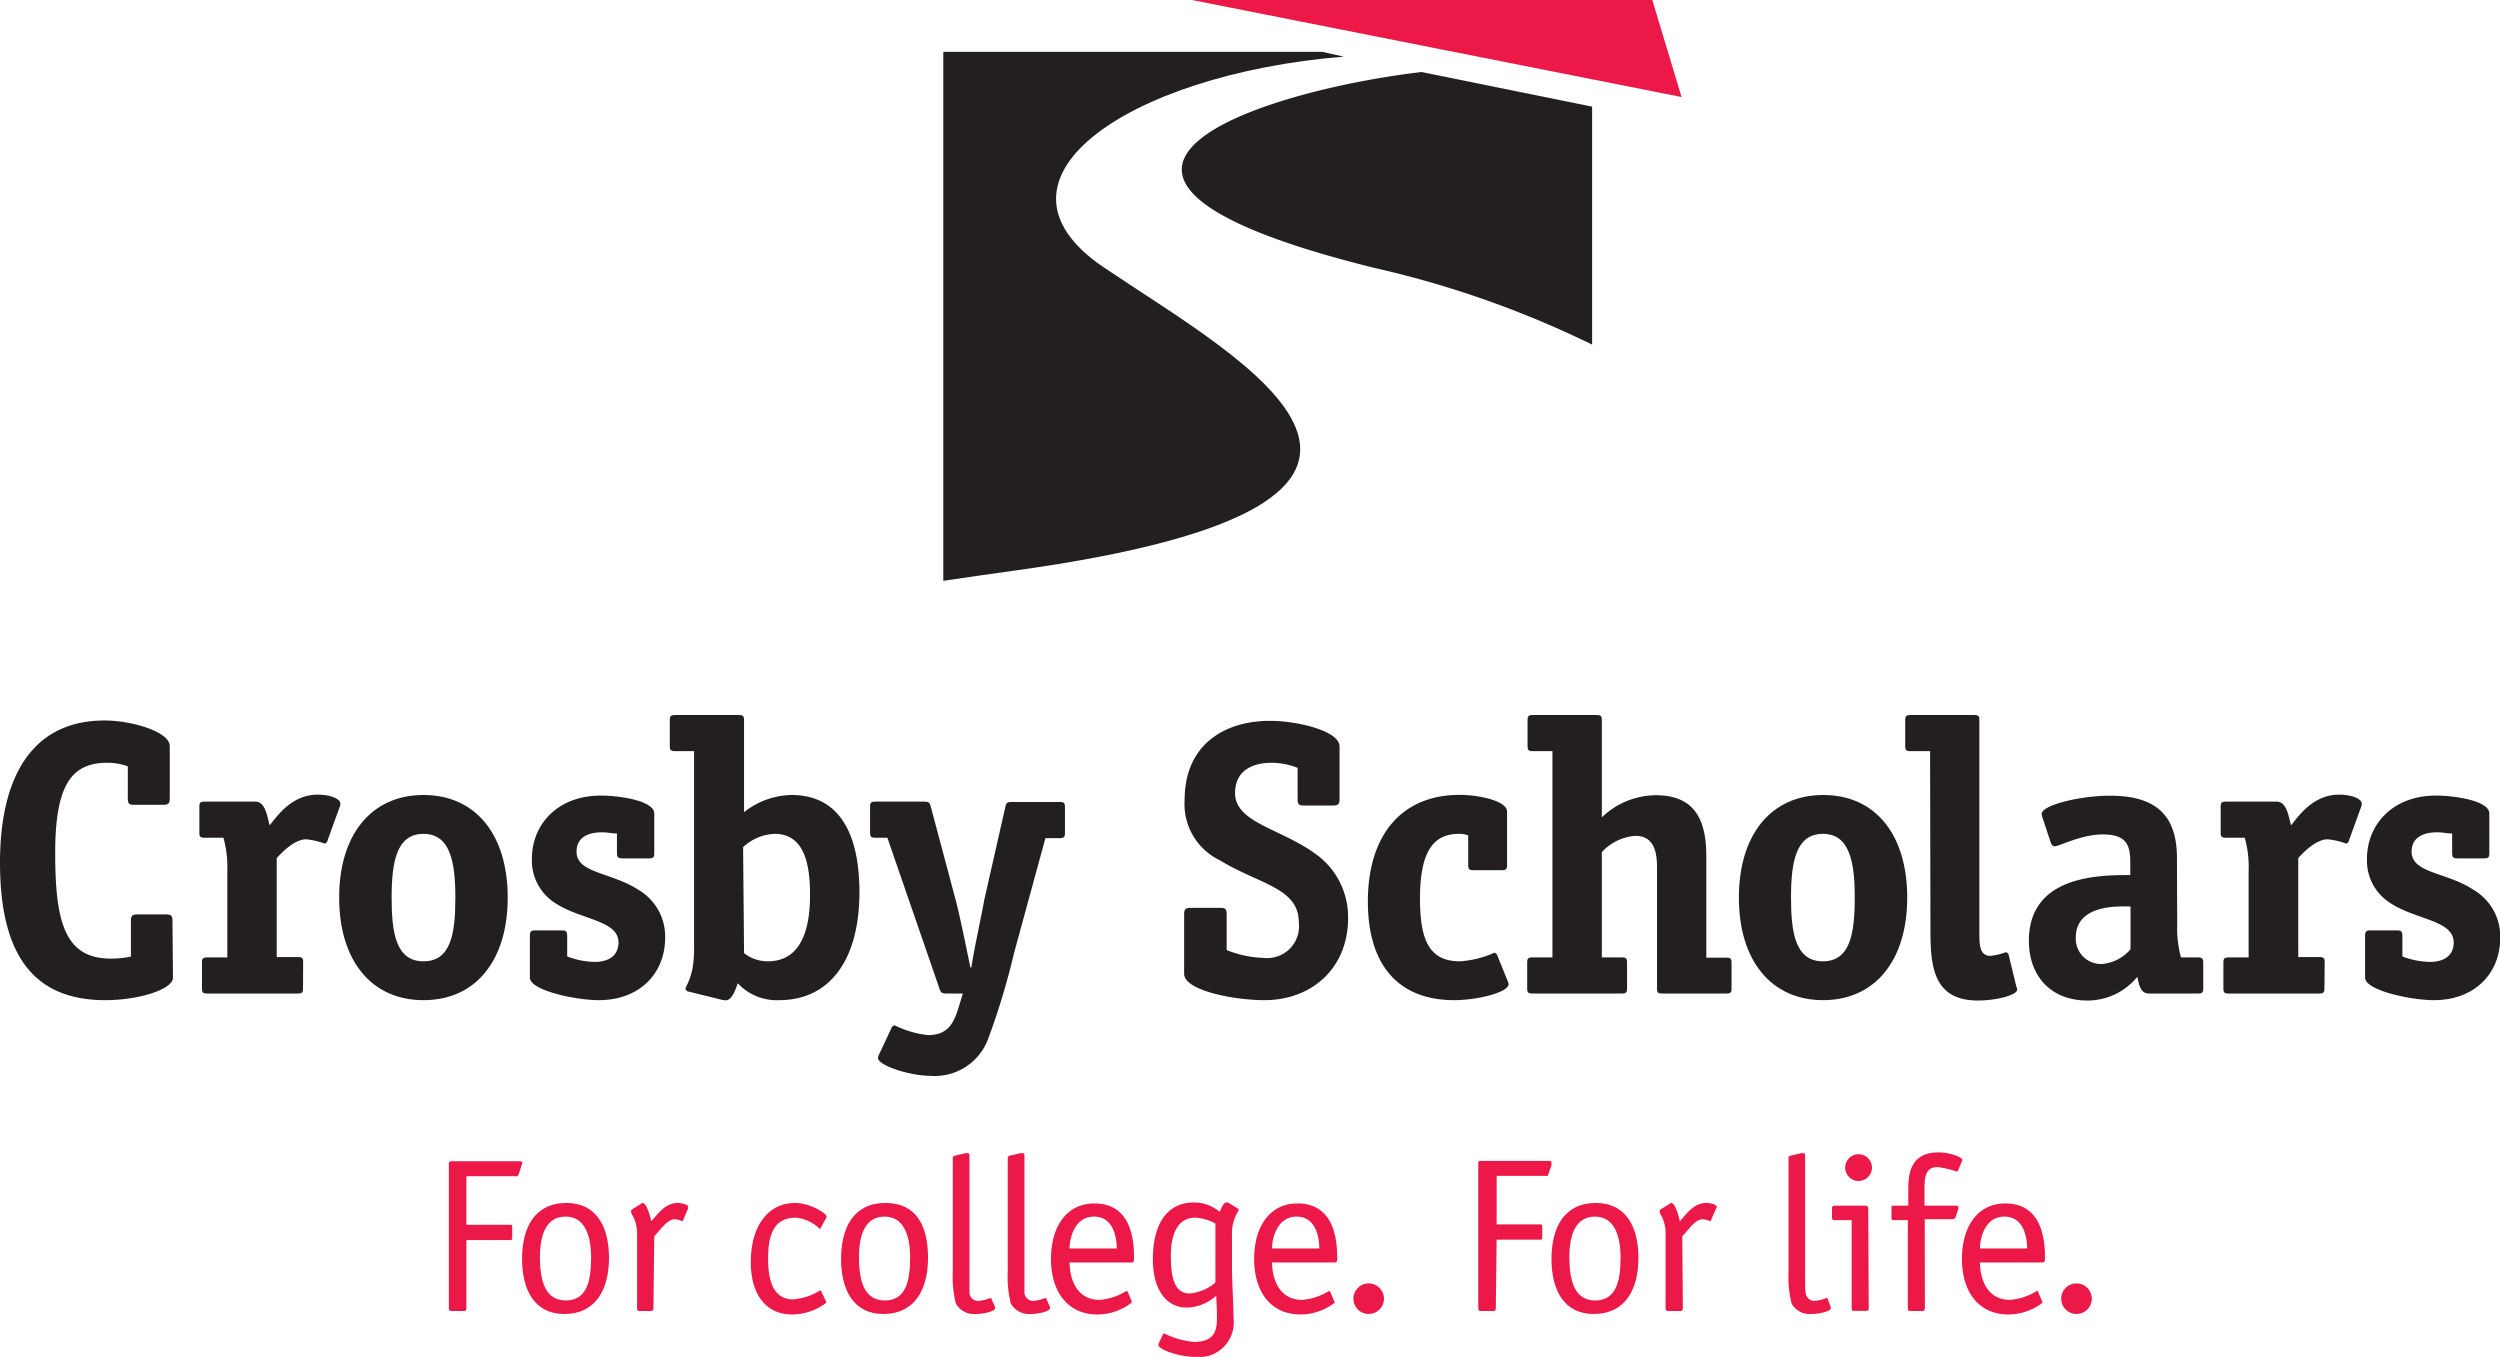
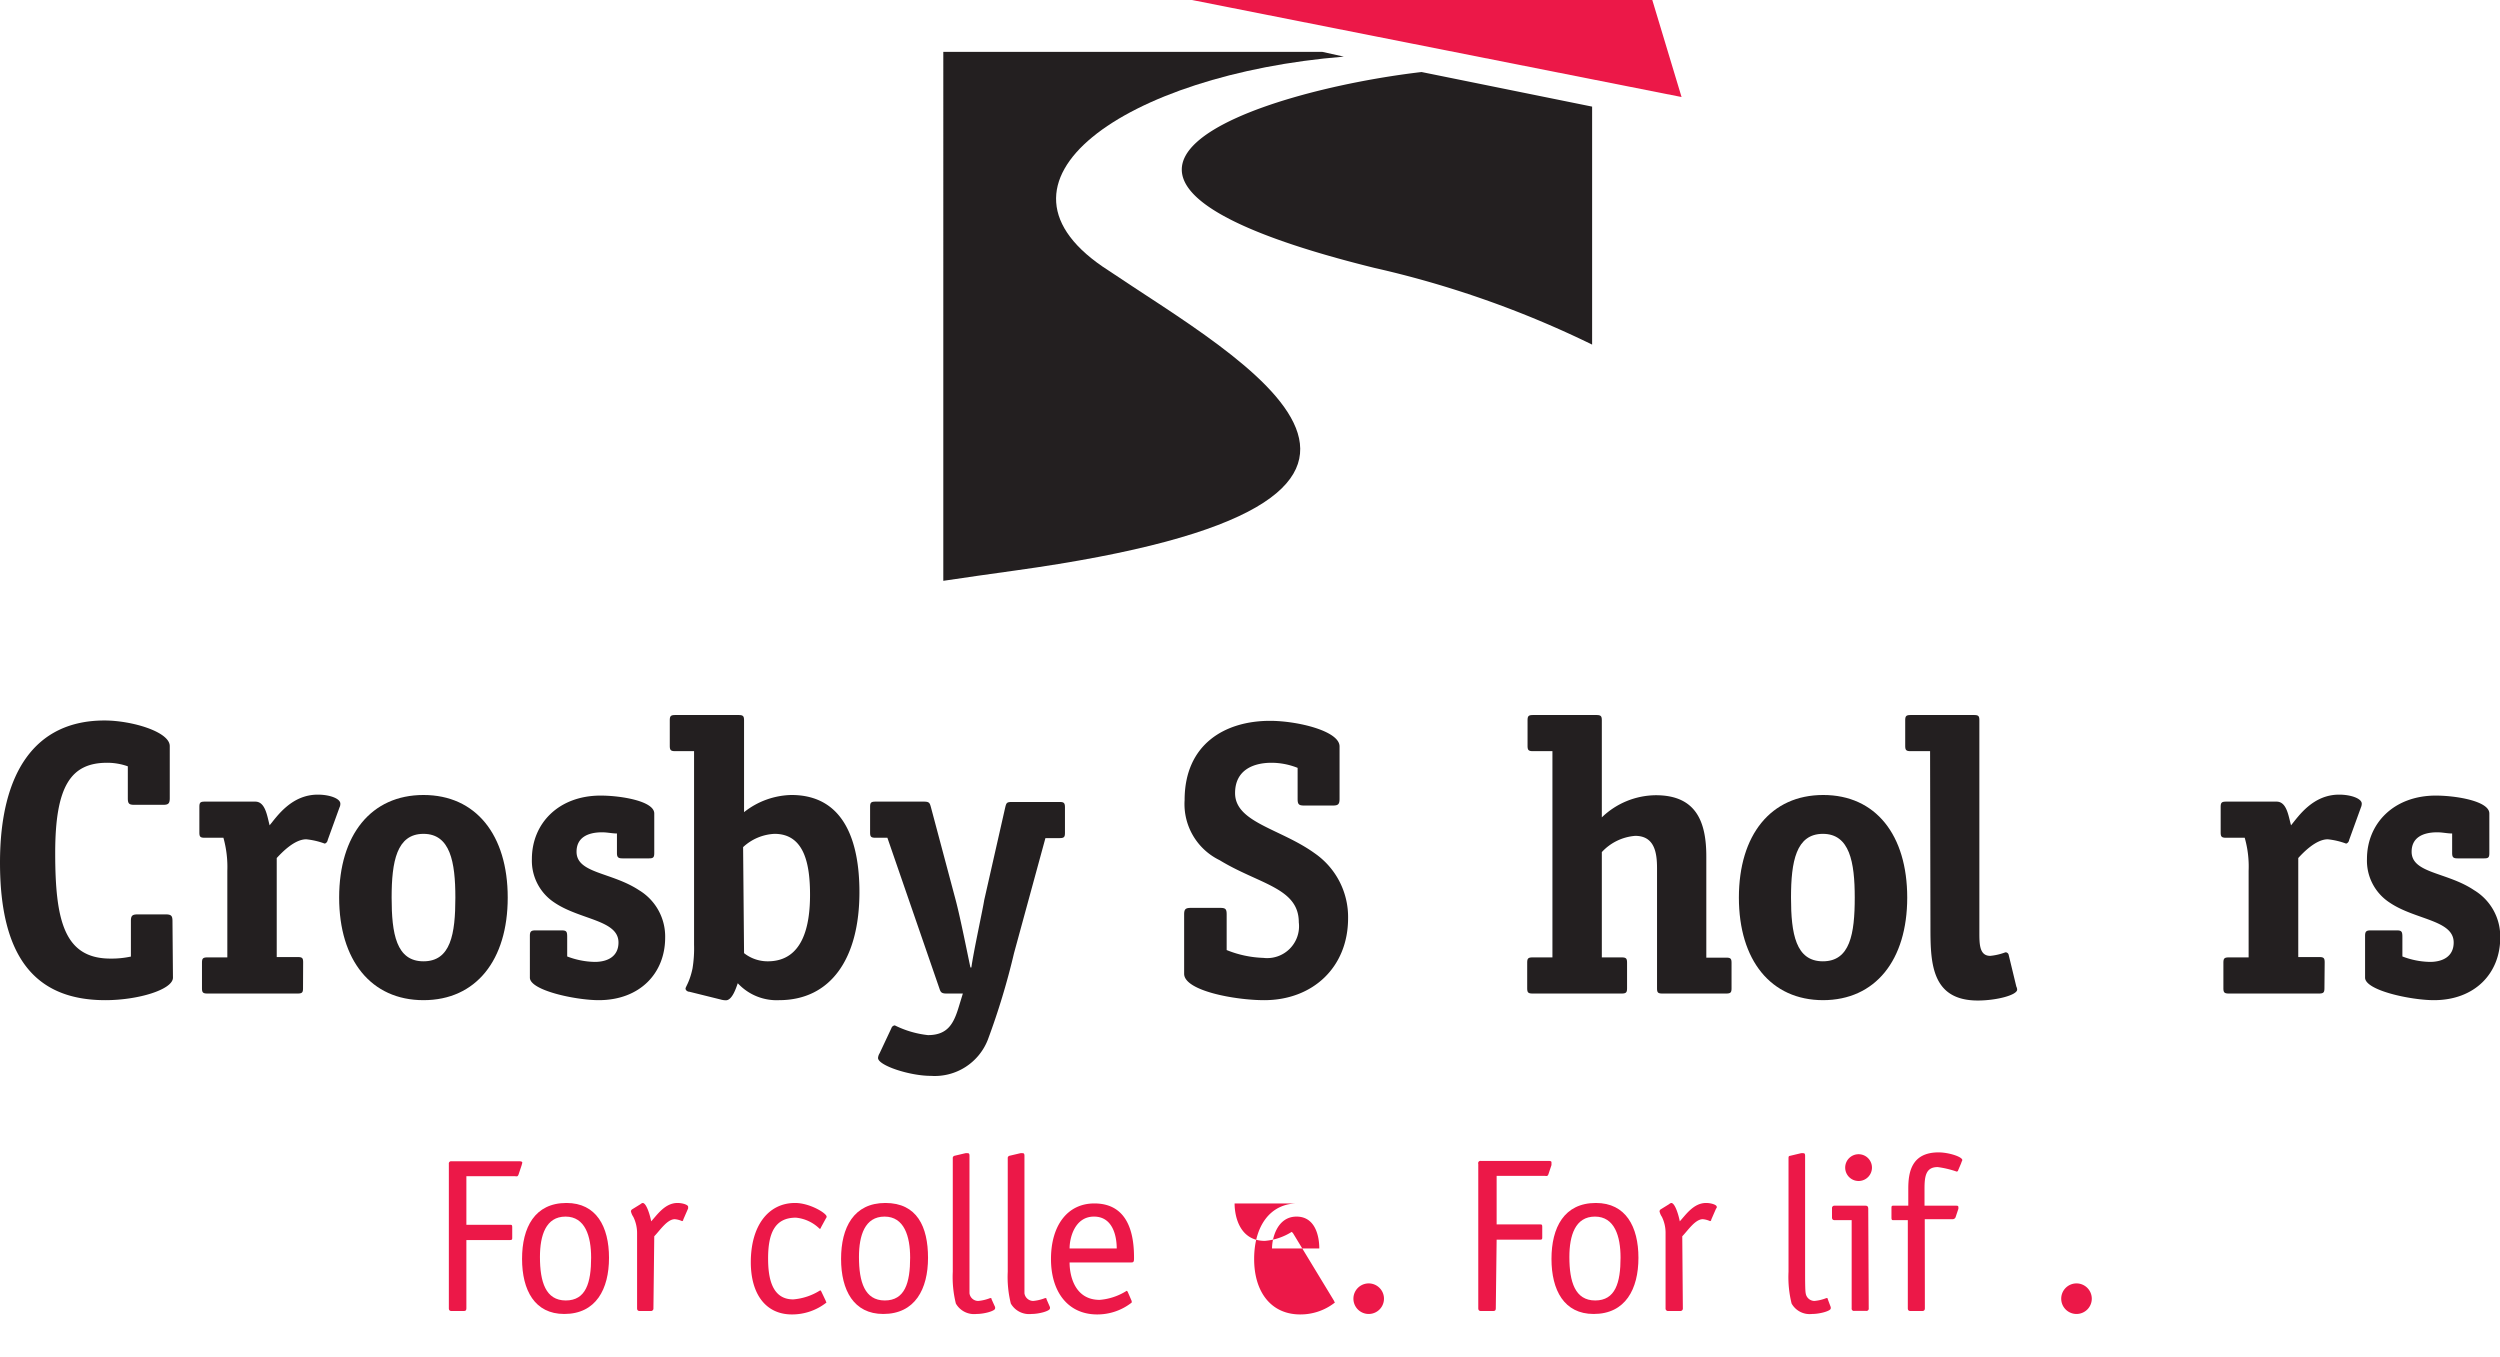
<svg xmlns="http://www.w3.org/2000/svg" viewBox="0 0 211.04 114.54">
  <defs>
    <style>.cls-1{fill:#231f20;}.cls-2{fill:#ec1848;}</style>
  </defs>
  <title>Asset 1</title>
  <g id="Layer_2" data-name="Layer 2">
    <g id="Layer_1-2" data-name="Layer 1">
      <path class="cls-1" d="M14.6,82.53c0,1-2.92,1.9-5.71,1.9-6,0-8.89-3.74-8.89-11.61,0-7.54,2.92-12,8.82-12,2.3,0,5.51.95,5.51,2.16v4.4c0,.46-.13.56-.56.56H11.35c-.46,0-.56-.1-.56-.56V64.69a5.18,5.18,0,0,0-1.74-.3C6,64.39,4.66,66.32,4.66,72s.75,8.92,4.66,8.92a7.81,7.81,0,0,0,1.73-.17v-3c0-.43.1-.56.56-.56H14c.46,0,.56.13.56.56Z" />
      <path class="cls-1" d="M25.58,83.41c0,.36-.06.46-.46.46H17.51c-.39,0-.46-.1-.46-.46V81.28c0-.36.07-.46.46-.46h1.68V73.51a9.19,9.19,0,0,0-.33-2.79H17.28c-.39,0-.45-.1-.45-.46V68.13c0-.36.06-.46.45-.46h4.27c.85,0,1,1.21,1.21,2,.62-.75,1.84-2.59,4.07-2.59,1,0,1.9.33,1.9.76a.66.66,0,0,1-.07.32l-1,2.76c0,.1-.13.29-.26.29a6.25,6.25,0,0,0-1.55-.36c-1,0-2.06,1.12-2.49,1.58v8.36h1.77c.4,0,.46.1.46.46Z" />
      <path class="cls-1" d="M35.75,84.43c-4.43,0-7.12-3.38-7.12-8.66s2.69-8.66,7.12-8.66,7.11,3.38,7.11,8.66-2.68,8.66-7.11,8.66m2.69-8.66c0-3-.43-5.38-2.69-5.38s-2.69,2.33-2.69,5.38.39,5.38,2.69,5.38,2.69-2.3,2.69-5.38" />
      <path class="cls-1" d="M52.08,70.36c-.39,0-.82-.1-1.25-.1-1.24,0-2.16.46-2.16,1.64,0,1.84,2.95,1.71,5.28,3.25a4.56,4.56,0,0,1,2.2,4c0,3-2.13,5.28-5.61,5.28-1.94,0-5.81-.82-5.81-1.9V79c0-.36.1-.46.46-.46h2.23c.43,0,.46.13.46.59v1.61a6.78,6.78,0,0,0,2.33.46c1.08,0,2-.46,2-1.64,0-1.9-3.21-1.9-5.38-3.35a4.23,4.23,0,0,1-1.93-3.7c0-3,2.26-5.35,5.8-5.35,1.71,0,4.53.46,4.53,1.51V72c0,.36-.07.46-.43.46H52.54c-.36,0-.46-.1-.46-.46Z" />
      <path class="cls-1" d="M62.81,68.56a6.64,6.64,0,0,1,4-1.45c4.46,0,5.74,3.94,5.74,8.2,0,5.58-2.4,9.12-6.79,9.12A4.46,4.46,0,0,1,62.28,83c-.13.36-.46,1.44-1,1.44a1.64,1.64,0,0,1-.46-.07l-2.62-.65c-.17,0-.33-.13-.33-.27s.36-.59.59-1.7a10.55,10.55,0,0,0,.13-2V63.41H57c-.39,0-.46-.1-.46-.46V60.82c0-.36.07-.46.46-.46h5.35c.39,0,.46.1.46.46Zm0,11.9a3.21,3.21,0,0,0,2,.69c3,0,3.57-3.05,3.57-5.61s-.46-5.15-3-5.15a4.18,4.18,0,0,0-2.65,1.12Z" />
      <path class="cls-1" d="M85.6,80.46a61.11,61.11,0,0,1-2.2,7.28,4.81,4.81,0,0,1-4.82,3.08c-1.8,0-4.46-.88-4.46-1.51a.86.86,0,0,1,.13-.39l1-2.13a.33.33,0,0,1,.29-.23,8.31,8.31,0,0,0,2.79.82c1.7,0,2.19-1,2.62-2.43l.33-1.08H79.89c-.43,0-.49-.13-.59-.43L74.91,70.72h-1c-.4,0-.46-.1-.46-.46V68.13c0-.36.06-.46.46-.46H78c.46,0,.49.13.59.49L80.68,76c.39,1.47,1,4.56,1.24,5.67H82c.17-1.28,1-5.08,1.08-5.67l1.77-7.81c.1-.42.13-.49.59-.49h4c.36,0,.46.07.46.46v2.13c0,.36-.06.46-.46.46H88.25Z" />
      <path class="cls-1" d="M109.54,64.82a6,6,0,0,0-2.2-.43c-1.51,0-3.08.59-3.08,2.56,0,2.49,3.84,3,6.72,5.08a6.54,6.54,0,0,1,2.82,5.48c0,4.16-3,6.92-7.08,6.92-2.46,0-6.76-.79-6.76-2.23v-5c0-.43.1-.56.56-.56H103c.46,0,.55.1.55.56v3a9,9,0,0,0,3.09.66,2.69,2.69,0,0,0,3-3c0-2.92-3.35-3.21-6.69-5.25A5.26,5.26,0,0,1,100,67.54c0-4.72,3.41-6.69,7.21-6.69,2.3,0,5.87.85,5.87,2.16v4.43c0,.46-.13.56-.56.56H110.1c-.46,0-.56-.1-.56-.56Z" />
-       <path class="cls-1" d="M127.25,82.76a1.31,1.31,0,0,1,.1.32c0,.69-2.63,1.35-4.59,1.35-4.56,0-7.29-2.79-7.29-8.33s2.79-9,7.75-9c1.57,0,4,.49,4,1.41V73c0,.39-.1.46-.46.46h-2.36c-.36,0-.46-.07-.46-.46V70.52a2.18,2.18,0,0,0-.79-.13c-2.29,0-3.28,1.71-3.28,5.48,0,3.61.85,5.28,3.38,5.28a8.45,8.45,0,0,0,2.89-.72c.09,0,.16.06.23.16Z" />
      <path class="cls-1" d="M146.17,83.41c0,.36-.06.46-.46.46h-5.38c-.39,0-.45-.1-.45-.46V73.31c0-1.25-.17-2.75-1.84-2.75a4.29,4.29,0,0,0-2.82,1.37v8.89h1.67c.39,0,.46.1.46.46v2.13c0,.36-.07.46-.46.46h-7.51c-.39,0-.46-.1-.46-.46V81.28c0-.36.07-.46.46-.46h1.67V63.41h-1.64c-.39,0-.46-.1-.46-.46V60.82c0-.36.07-.46.46-.46h5.35c.39,0,.46.1.46.46V69a6.63,6.63,0,0,1,4.56-1.87c3.47,0,4.26,2.33,4.26,5.18v8.53h1.67c.4,0,.46.1.46.46Z" />
      <path class="cls-1" d="M153.91,84.43c-4.43,0-7.12-3.38-7.12-8.66s2.69-8.66,7.12-8.66S161,70.49,161,75.77s-2.69,8.66-7.12,8.66m2.69-8.66c0-3-.43-5.38-2.69-5.38s-2.69,2.33-2.69,5.38.4,5.38,2.69,5.38,2.69-2.3,2.69-5.38" />
      <path class="cls-1" d="M162.93,63.41h-1.64c-.39,0-.46-.1-.46-.46V60.82c0-.36.07-.46.46-.46h5.35c.39,0,.45.1.45.46V78.69c0,1,0,2,.92,2a5,5,0,0,0,1.28-.3.27.27,0,0,1,.27.2l.65,2.69a.62.62,0,0,1,.07.26c0,.46-1.74.92-3.32.92-4,0-4-3.31-4-6.33Z" />
-       <path class="cls-1" d="M183.79,78.07a9.28,9.28,0,0,0,.32,2.75h1.42c.36,0,.46.1.46.46v2.13c0,.36-.07.46-.46.46h-4.11c-.78,0-.85-.82-1-1.41a5.41,5.41,0,0,1-4.23,2c-3,0-4.92-2-4.92-5.05,0-5.54,6-5.54,8.56-5.54v-1c0-1.48-.26-2.43-2.33-2.43-1.83,0-3.64,1-4.06,1-.17,0-.3-.2-.33-.33l-.66-2a1.8,1.8,0,0,1-.1-.4c0-.75,3.25-1.54,5.78-1.54,4.1,0,5.64,1.87,5.64,5.28Zm-3.94-1.55c-.82,0-4.62-.26-4.62,2.63a2.14,2.14,0,0,0,2.16,2.23,3.53,3.53,0,0,0,2.46-1.25Z" />
      <path class="cls-1" d="M196.22,83.41c0,.36-.07.46-.46.46h-7.61c-.39,0-.46-.1-.46-.46V81.28c0-.36.07-.46.46-.46h1.67V73.51a8.87,8.87,0,0,0-.33-2.79h-1.57c-.39,0-.46-.1-.46-.46V68.13c0-.36.07-.46.46-.46h4.26c.86,0,1,1.21,1.22,2,.62-.75,1.83-2.59,4.06-2.59,1,0,1.91.33,1.91.76a.8.8,0,0,1-.07.32l-1,2.76c0,.1-.13.29-.26.29a6.26,6.26,0,0,0-1.54-.36c-1,0-2.07,1.12-2.49,1.58v8.36h1.77c.39,0,.46.1.46.46Z" />
      <path class="cls-1" d="M207,70.36c-.4,0-.82-.1-1.25-.1-1.25,0-2.17.46-2.17,1.64,0,1.84,3,1.71,5.28,3.25a4.56,4.56,0,0,1,2.2,4c0,3-2.13,5.28-5.6,5.28-1.94,0-5.81-.82-5.81-1.9V79c0-.36.1-.46.46-.46h2.23c.42,0,.46.13.46.59v1.61a6.78,6.78,0,0,0,2.33.46c1.08,0,2-.46,2-1.64,0-1.9-3.22-1.9-5.38-3.35a4.22,4.22,0,0,1-1.94-3.7c0-3,2.27-5.35,5.81-5.35,1.7,0,4.52.46,4.52,1.51V72c0,.36-.06.46-.42.46h-2.27c-.36,0-.45-.1-.45-.46Z" />
      <path class="cls-2" d="M39.37,110.41c0,.22-.06.26-.26.26h-1c-.15,0-.22-.08-.22-.23V98.25a.19.19,0,0,1,.22-.22h5.73c.21,0,.25.06.25.13l-.06.22-.26.78a.33.33,0,0,1-.09.13.34.34,0,0,1-.19,0H39.37v4.1H43c.21,0,.24,0,.24.24v.81c0,.2,0,.24-.24.24H39.37Z" />
      <path class="cls-2" d="M47.63,110.92c-2.49,0-3.56-2-3.56-4.65s1.07-4.72,3.75-4.72c2.52,0,3.59,2,3.59,4.63s-1.09,4.74-3.78,4.74m2.27-4.76c0-1.8-.5-3.46-2.16-3.46s-2.16,1.58-2.16,3.41c0,2.1.48,3.67,2.18,3.67s2.14-1.49,2.14-3.62" />
      <path class="cls-2" d="M55.16,110.44a.21.21,0,0,1-.23.23H54c-.15,0-.22-.08-.22-.23v-6.32a3.08,3.08,0,0,0-.32-1.4,1.29,1.29,0,0,1-.2-.47.24.24,0,0,1,.13-.18l.68-.42a.41.41,0,0,1,.18-.1c.34,0,.65,1.15.72,1.55.48-.51,1.15-1.55,2.22-1.55.42,0,.9.15.9.32s0,.09,0,.14l-.41.94s0,.13-.11.13a1.84,1.84,0,0,0-.61-.16c-.65,0-1.29,1-1.73,1.44Z" />
      <path class="cls-2" d="M69.71,109.82c0,.05.05.09.05.14a4.69,4.69,0,0,1-2.91,1c-2.2,0-3.47-1.71-3.47-4.41,0-3.08,1.48-5,3.74-5,1.24,0,2.66.87,2.66,1.15,0,0,0,.09-.06.15l-.42.77s0,.11-.11.11a3.31,3.31,0,0,0-2-.94c-1.81,0-2.35,1.35-2.35,3.45,0,1.68.34,3.45,2.12,3.45a5,5,0,0,0,2.27-.76c.06,0,.08.06.11.11Z" />
      <path class="cls-2" d="M74.56,110.92c-2.49,0-3.56-2-3.56-4.65s1.07-4.72,3.74-4.72,3.6,2,3.6,4.63-1.09,4.74-3.78,4.74m2.27-4.76c0-1.8-.5-3.46-2.16-3.46s-2.16,1.58-2.16,3.41c0,2.1.48,3.67,2.18,3.67s2.14-1.49,2.14-3.62" />
      <path class="cls-2" d="M84,110.33a.33.33,0,0,1,0,.13c0,.2-.89.46-1.57.46a1.77,1.77,0,0,1-1.74-.88,9.25,9.25,0,0,1-.26-2.68V97.79a.2.2,0,0,1,.13-.22l.93-.22a.93.93,0,0,1,.22,0c.13,0,.13.15.13.24v9.85c0,.57,0,1.51,0,1.73a.74.74,0,0,0,.74.65,3.61,3.61,0,0,0,1-.24c.11,0,.11,0,.13.11Z" />
      <path class="cls-2" d="M88.63,110.33a.31.31,0,0,1,0,.13c0,.2-.88.46-1.56.46a1.78,1.78,0,0,1-1.74-.88,9.25,9.25,0,0,1-.26-2.68V97.79a.2.2,0,0,1,.13-.22l.93-.22a.93.93,0,0,1,.22,0c.13,0,.13.15.13.24v9.85c0,.57,0,1.51,0,1.73a.75.75,0,0,0,.74.65,3.61,3.61,0,0,0,1-.24c.11,0,.11,0,.13.11Z" />
      <path class="cls-2" d="M95.53,109.82a.39.39,0,0,1,0,.14,4.69,4.69,0,0,1-2.91,1c-2.45,0-3.9-1.88-3.9-4.68s1.37-4.69,3.66-4.69c3.08,0,3.35,3,3.35,4.58,0,.25,0,.4-.2.4H90.29c0,1.13.44,3.16,2.54,3.16a5,5,0,0,0,2.27-.76c.06,0,.08.06.11.11Zm-1.26-4.43c0-1-.31-2.69-1.92-2.69s-2.06,1.77-2.06,2.69Z" />
-       <path class="cls-2" d="M104,107.11c0,1,.13,3.19.13,4.18a2.92,2.92,0,0,1-3.25,3.25c-1.38,0-3.09-.63-3.09-1a.41.41,0,0,1,.07-.24l.3-.63a.13.13,0,0,1,.12-.11,6.88,6.88,0,0,0,2.53.72c1.72,0,1.92-1,1.92-2s-.06-1.68-.06-1.9a3.87,3.87,0,0,1-2.5,1c-1.68,0-2.85-1.47-2.85-4.07,0-2.9,1.13-4.8,3.47-4.8a3.33,3.33,0,0,1,2.18.8c.16-.46.37-.8.53-.8a.35.35,0,0,1,.17,0l.83.52c.07,0,.07.07.07.11s-.16.24-.33.68a3.33,3.33,0,0,0-.24,1.37Zm-1.4-3.82a3.9,3.9,0,0,0-1.7-.5c-1.4,0-2.06,1.23-2.06,3.21s.35,3.19,1.6,3.19a3.88,3.88,0,0,0,2.16-.92Z" />
-       <path class="cls-2" d="M112.62,109.82c0,.05.06.09.06.14a4.7,4.7,0,0,1-2.92,1c-2.45,0-3.89-1.88-3.89-4.68s1.37-4.69,3.65-4.69c3.08,0,3.36,3,3.36,4.58,0,.25,0,.4-.2.4h-5.3c0,1.13.45,3.16,2.55,3.16a5,5,0,0,0,2.27-.76s.07.06.11.11Zm-1.25-4.43c0-1-.32-2.69-1.92-2.69s-2.07,1.77-2.07,2.69Z" />
+       <path class="cls-2" d="M112.62,109.82c0,.05.06.09.06.14a4.7,4.7,0,0,1-2.92,1c-2.45,0-3.89-1.88-3.89-4.68s1.37-4.69,3.65-4.69h-5.3c0,1.13.45,3.16,2.55,3.16a5,5,0,0,0,2.27-.76s.07.06.11.11Zm-1.25-4.43c0-1-.32-2.69-1.92-2.69s-2.07,1.77-2.07,2.69Z" />
      <path class="cls-2" d="M115.54,110.92a1.29,1.29,0,1,1,0-2.58,1.29,1.29,0,0,1,0,2.58" />
      <path class="cls-2" d="M126.27,110.41c0,.22-.06.26-.26.26h-1c-.15,0-.22-.08-.22-.23V98.25A.19.19,0,0,1,125,98h5.74c.2,0,.23.06.23.13l0,.22-.26.78a.33.33,0,0,1-.09.13.34.34,0,0,1-.19,0h-4.09v4.1h3.61c.21,0,.24,0,.24.24v.81c0,.2,0,.24-.24.24h-3.61Z" />
      <path class="cls-2" d="M134.53,110.92c-2.49,0-3.56-2-3.56-4.65s1.07-4.72,3.75-4.72c2.52,0,3.59,2,3.59,4.63s-1.09,4.74-3.78,4.74m2.27-4.76c0-1.8-.5-3.46-2.16-3.46s-2.16,1.58-2.16,3.41c0,2.1.48,3.67,2.18,3.67s2.14-1.49,2.14-3.62" />
      <path class="cls-2" d="M142.06,110.44a.21.21,0,0,1-.23.23h-1a.21.21,0,0,1-.23-.23v-6.32a3.05,3.05,0,0,0-.31-1.4,1.29,1.29,0,0,1-.2-.47.24.24,0,0,1,.13-.18l.68-.42a.41.41,0,0,1,.18-.1c.34,0,.65,1.15.72,1.55.48-.51,1.15-1.55,2.22-1.55.42,0,.9.15.9.32s0,.09-.05.14l-.41.94s0,.13-.11.13a1.84,1.84,0,0,0-.61-.16c-.65,0-1.29,1-1.73,1.44Z" />
      <path class="cls-2" d="M154.54,110.33a.33.33,0,0,1,0,.13c0,.2-.89.46-1.57.46a1.75,1.75,0,0,1-1.73-.88,9.25,9.25,0,0,1-.26-2.68V97.79c0-.13,0-.2.13-.22l.92-.22a1,1,0,0,1,.22,0c.13,0,.13.15.13.24v9.85c0,.57,0,1.51.05,1.73a.75.75,0,0,0,.74.65,3.61,3.61,0,0,0,1-.24c.11,0,.11,0,.13.11Z" />
      <path class="cls-2" d="M157.75,110.44a.19.19,0,0,1-.22.22h-1a.19.19,0,0,1-.22-.22V103h-1.44c-.15,0-.22-.08-.22-.23V102a.2.2,0,0,1,.22-.22h2.6c.2,0,.24.11.24.28ZM157,99.69a1.13,1.13,0,1,1,0-2.25,1.13,1.13,0,0,1,0,2.25" />
      <path class="cls-2" d="M162.49,110.44c0,.15-.07.23-.22.23h-1c-.15,0-.22-.08-.22-.23V103H159.8c-.13,0-.13-.12-.13-.22V102c0-.13,0-.22.13-.22h1.29v-1.44c0-1.38.27-3.06,2.56-3.06.85,0,2,.37,2,.65,0,.05-.06.12-.09.25l-.26.61c0,.06-.07.11-.13.11a8.15,8.15,0,0,0-1.6-.38c-1,0-1.11.77-1.11,1.84v1.42h2.65c.12,0,.21,0,.21.13s0,.07,0,.13l-.24.72a.27.27,0,0,1-.24.16h-2.36Z" />
-       <path class="cls-2" d="M172.37,109.82c0,.05.06.09.06.14a4.69,4.69,0,0,1-2.91,1c-2.46,0-3.9-1.88-3.9-4.68s1.37-4.69,3.66-4.69c3.07,0,3.35,3,3.35,4.58,0,.25,0,.4-.2.4h-5.29c0,1.13.44,3.16,2.54,3.16a5,5,0,0,0,2.27-.76c.06,0,.07.06.11.11Zm-1.25-4.43c0-1-.31-2.69-1.92-2.69s-2.06,1.77-2.06,2.69Z" />
      <path class="cls-2" d="M175.29,110.92a1.29,1.29,0,1,1,1.29-1.29,1.29,1.29,0,0,1-1.29,1.29" />
      <polygon class="cls-2" points="100.62 0 139.48 0 141.95 8.19 100.62 0" />
      <path class="cls-1" d="M113.44,4.78C95.07,6.27,81.82,15.37,93.63,22.87c10.94,7.4,33.76,19.52-8,25.3q-3.18.44-6,.86V4.38h32Z" />
      <path class="cls-1" d="M134.4,9V29.09A84,84,0,0,0,116,22.61c-31.59-7.82-9.73-14.92,4-16.53Z" />
    </g>
  </g>
</svg>